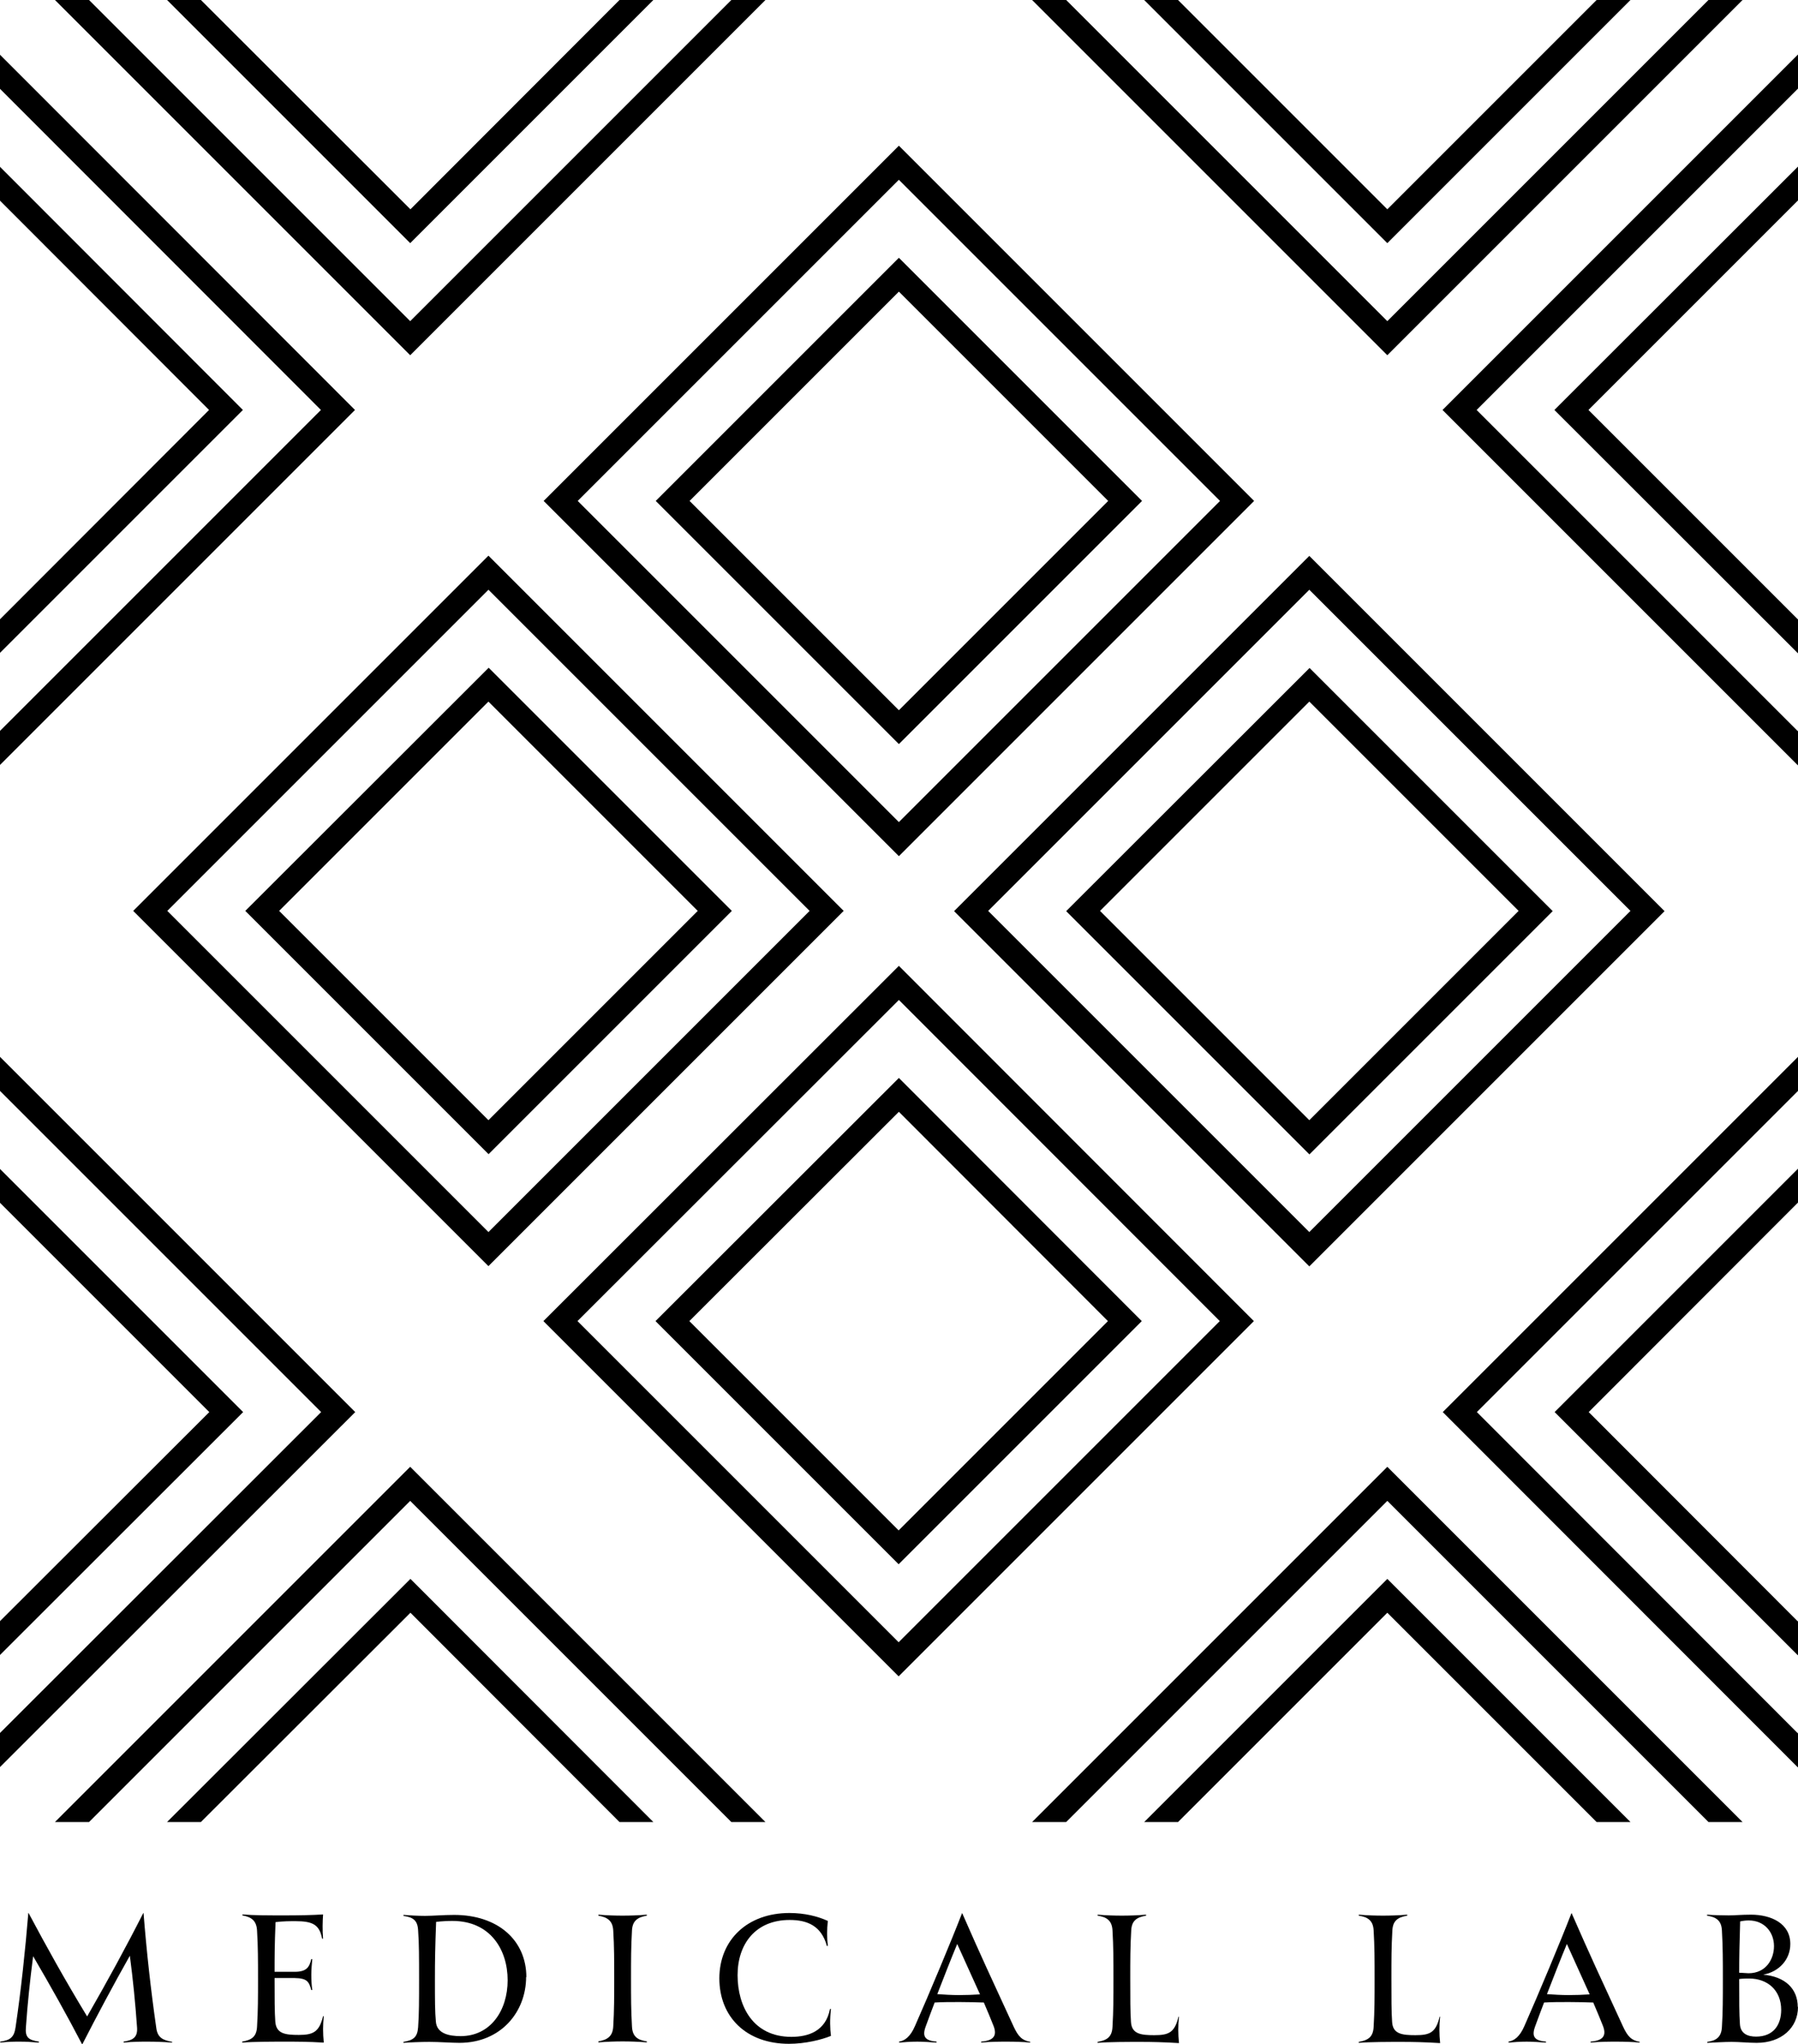
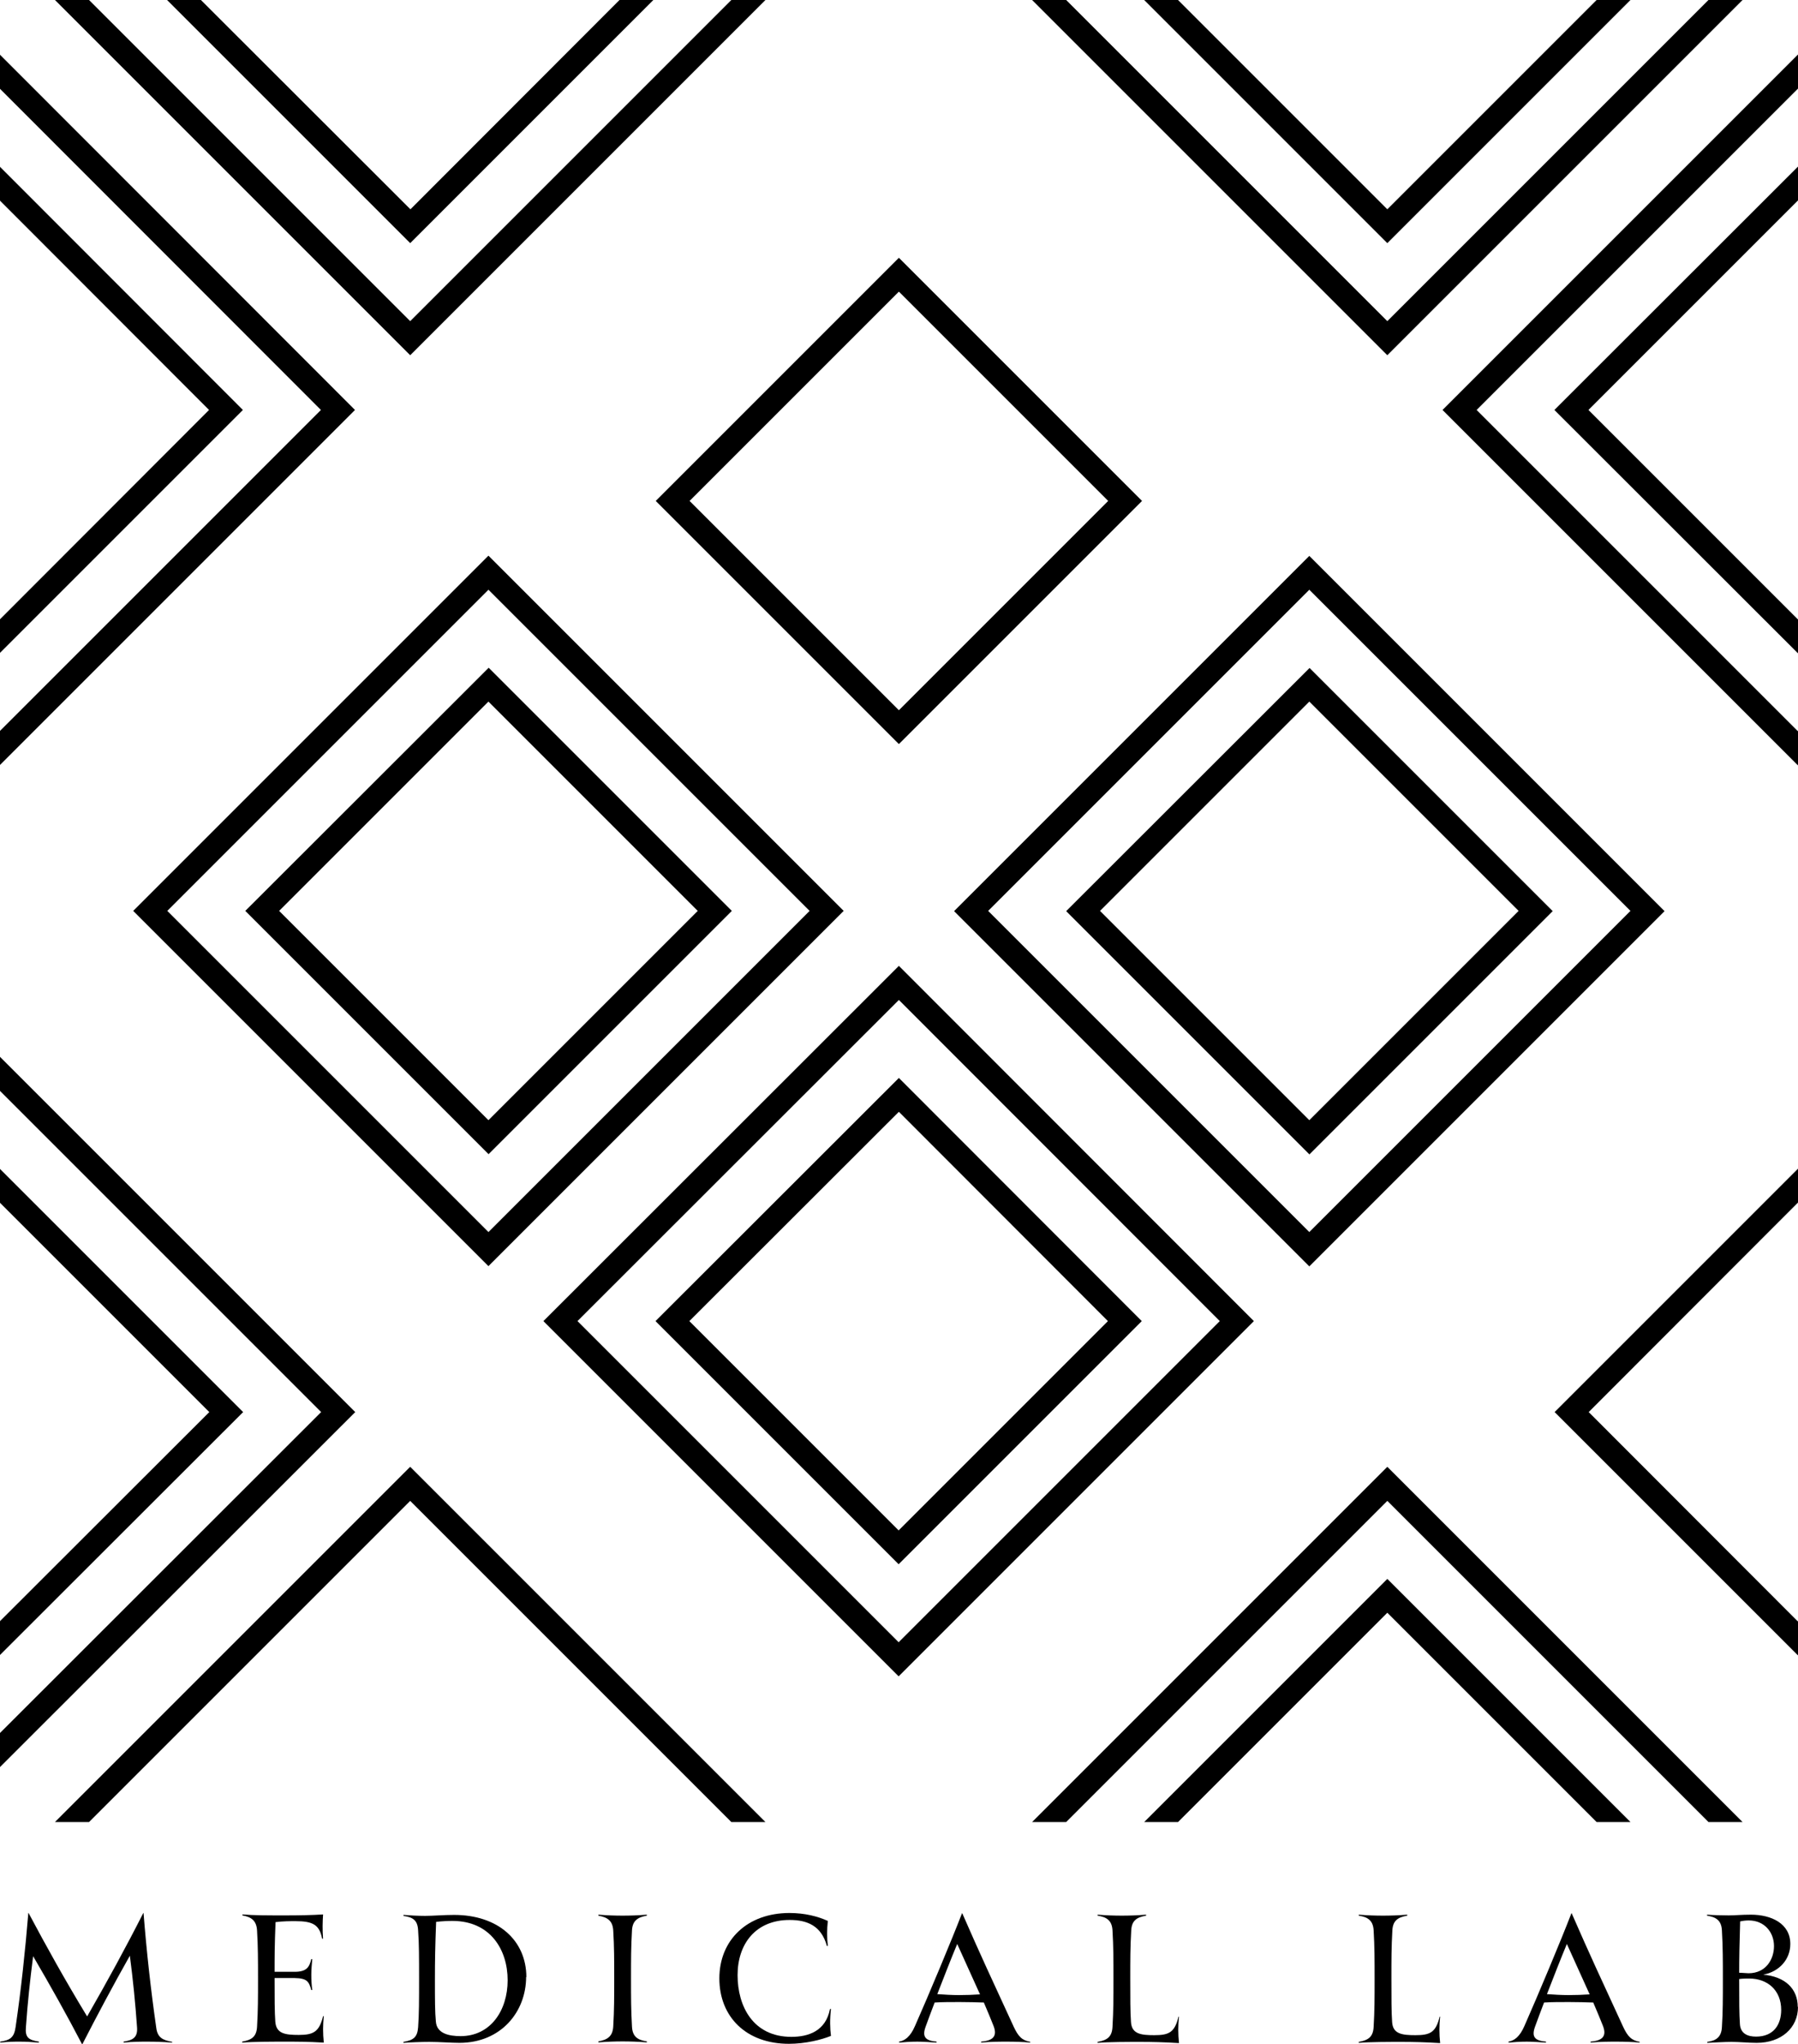
<svg xmlns="http://www.w3.org/2000/svg" version="1.1" width="74.91" height="85.17">
  <svg id="SvgjsSvg1005" version="1.1" viewBox="0 0 74.91 85.17">
    <g>
      <g>
        <g>
          <path d="M37.45,31l-10.13-10.13,10.13-10.13,10.13,10.13-10.13,10.13ZM28.73,20.87l8.72,8.72,8.72-8.72-8.72-8.72-8.72,8.72Z" />
-           <path d="M37.45,35.67l-14.8-14.8,14.8-14.8,14.8,14.8-14.8,14.8ZM24.07,20.87l13.38,13.38,13.38-13.38-13.38-13.38-13.38,13.38Z" />
        </g>
        <g>
          <path d="M20.35,48.08l-10.13-10.13,10.14-10.13,10.13,10.13-10.13,10.13ZM11.63,37.95l8.72,8.72,8.72-8.72-8.72-8.72-8.72,8.72Z" />
          <path d="M20.35,52.75l-14.8-14.8,14.8-14.8,14.8,14.8-14.8,14.8ZM6.97,37.95l13.38,13.38,13.38-13.38-13.38-13.38-13.38,13.38Z" />
        </g>
        <g>
          <path d="M37.44,65.17l-10.13-10.13,10.14-10.13,10.12,10.13-10.13,10.13ZM28.72,55.04l8.72,8.72,8.72-8.72-8.71-8.72-8.73,8.72Z" />
          <path d="M37.44,69.84l-14.8-14.8,14.81-14.8,14.79,14.8-14.8,14.8ZM24.06,55.04l13.38,13.38,13.38-13.38-13.37-13.38-13.39,13.38Z" />
        </g>
        <g>
          <path d="M54.55,48.09l-10.13-10.13,10.14-10.13,10.13,10.13-10.13,10.13ZM45.83,37.95l8.72,8.72,8.72-8.72-8.72-8.72-8.72,8.72Z" />
          <path d="M54.55,52.76l-14.8-14.8,14.8-14.8,14.8,14.8-14.8,14.8ZM41.17,37.95l13.38,13.38,13.38-13.38-13.38-13.38-13.38,13.38Z" />
        </g>
      </g>
      <g>
        <polygon points="0 6.95 0 8.36 8.71 17.08 0 25.8 0 27.2 10.12 17.08 0 6.95" />
        <polygon points="0 2.28 0 3.7 13.37 17.08 0 30.45 0 31.87 14.79 17.08 0 2.28" />
        <polygon points="27.22 0 25.81 0 17.1 8.72 8.37 0 6.96 0 17.09 10.13 27.22 0" />
        <polygon points="31.89 0 30.47 0 17.09 13.38 3.71 0 2.29 0 17.09 14.8 31.89 0" />
        <polygon points="67.93 0 66.52 0 57.8 8.72 49.08 0 47.67 0 57.8 10.13 67.93 0" />
        <polygon points="72.6 0 71.18 0 57.8 13.38 44.42 0 43 0 57.8 14.8 72.6 0" />
        <polygon points="64.76 17.08 74.9 27.21 74.91 27.2 74.91 25.8 74.9 25.8 66.18 17.08 74.9 8.36 74.91 8.36 74.91 6.95 74.9 6.95 64.76 17.08" />
        <polygon points="60.1 17.08 74.9 31.88 74.91 31.87 74.91 30.45 74.9 30.46 61.52 17.08 74.9 3.7 74.91 3.7 74.91 2.28 74.9 2.28 60.1 17.08" />
        <polygon points="0 48.7 0 50.11 8.72 58.83 0 67.54 0 68.95 10.13 58.83 0 48.7" />
        <polygon points="0 44.03 0 45.45 13.38 58.83 0 72.2 0 73.62 14.8 58.83 0 44.03" />
-         <polygon points="6.96 75.91 8.37 75.91 17.1 67.19 25.81 75.91 27.22 75.91 17.1 65.78 6.96 75.91" />
        <polygon points="2.29 75.91 3.71 75.91 17.09 62.53 30.47 75.91 31.89 75.91 17.09 61.11 2.29 75.91" />
        <polygon points="64.77 58.83 74.9 68.96 74.91 68.95 74.91 67.54 74.9 67.55 66.19 58.83 74.9 50.11 74.91 50.11 74.91 48.7 74.9 48.7 64.77 58.83" />
-         <polygon points="60.11 58.83 74.9 73.63 74.91 73.62 74.91 72.2 74.9 72.21 61.53 58.83 74.91 45.45 74.91 45.45 74.91 44.03 74.91 44.03 60.11 58.83" />
        <polygon points="57.8 67.19 66.52 75.91 67.93 75.91 57.8 65.78 47.67 75.91 49.08 75.91 57.8 67.19" />
        <polygon points="57.8 62.53 71.18 75.91 72.6 75.91 57.8 61.11 43 75.91 44.42 75.91 57.8 62.53" />
      </g>
    </g>
    <g>
      <path d="M7.17,85.06v.04c-.37-.03-.69-.04-1.03-.04-.29,0-.62,0-.99.04v-.04c.38-.06.59-.17.56-.59-.07-1.01-.17-2-.3-2.99-.7,1.24-1.35,2.46-1.98,3.69h-.01c-.63-1.21-1.32-2.44-2.04-3.67-.13,1.01-.23,1.95-.3,2.95-.04.44.11.54.54.61v.04c-.36-.03-.52-.04-.79-.04s-.47,0-.82.04v-.04c.42-.06.58-.18.64-.61.23-1.56.4-3.18.53-4.75h.01c.74,1.39,1.5,2.76,2.44,4.31.85-1.48,1.61-2.87,2.34-4.31h.01c.13,1.63.3,3.18.53,4.78.05.41.27.52.67.59Z" />
      <path d="M13.49,84c-.04.36-.04.71,0,1.1-.66-.04-1.11-.04-1.61-.04-.47,0-1.35,0-1.79.04v-.04c.39-.07.6-.2.62-.63.04-.68.04-1.18.04-2,0-.73,0-1.33-.04-1.99-.02-.41-.22-.57-.61-.64v-.04c.45.04,1.08.04,1.78.04.53,0,1.15-.01,1.58-.04-.02.29-.03.67,0,1.01h-.04c-.11-.59-.4-.73-1.11-.73-.23,0-.51,0-.83.04-.04.98-.04,1.47-.04,2.07.22,0,.46,0,.84,0,.51,0,.61-.21.69-.53h.04c-.02.22-.04.44-.04.65s.01.43.04.64h-.04c-.1-.35-.17-.49-.69-.5-.3,0-.58,0-.84,0v.02c0,.81,0,1.4.03,1.8.04.5.41.55.98.55.61,0,.85-.13,1.01-.78h.04Z" />
      <path d="M21.92,82.36c0,1.46-1.05,2.75-2.78,2.75-.33,0-.84-.04-1.25-.04-.35,0-.85.02-1.08.04v-.04c.41-.07.58-.19.61-.61.04-.53.04-1.13.04-2.01s0-1.49-.04-2.02c-.02-.43-.21-.55-.61-.61v-.04c.22.02.61.04.9.04.33,0,.77-.04,1.21-.04,1.82,0,3.01,1.05,3.01,2.6ZM21.15,82.5c0-1.27-.72-2.47-2.3-2.47-.18,0-.44.01-.68.04-.04,1.04-.05,1.61-.05,2.4,0,.84,0,1.35.04,1.76.04.49.54.6,1.03.6,1.25,0,1.96-1.07,1.96-2.33Z" />
      <path d="M26.95,79.81c-.41.07-.6.23-.62.62-.04.71-.04,1.2-.04,2s0,1.29.04,2c.02.4.21.56.62.62v.04c-.38-.03-.71-.04-1.01-.04s-.63.01-1.01.04v-.04c.4-.07.6-.23.62-.63.04-.67.04-1.24.04-1.99s0-1.33-.04-1.99c-.02-.4-.22-.56-.62-.63v-.04c.38.03.7.04,1.01.04s.63-.01,1.01-.04v.04Z" />
      <path d="M29.97,82.43c0-1.62,1.18-2.73,2.92-2.73.64,0,1.18.14,1.6.33-.04.36-.04.7,0,1.04h-.04c-.23-.84-.82-1.08-1.55-1.08-1.42,0-2.17,1-2.17,2.3s.65,2.57,2.24,2.57c.7,0,1.43-.23,1.61-1.16h.04c-.05.43-.04.81,0,1.12-.39.16-1.07.33-1.75.33-1.78,0-2.9-1.12-2.9-2.73Z" />
      <path d="M42.92,85.06v.04c-.25-.03-.66-.04-.96-.04-.28,0-.72,0-1.08.04v-.04c.47-.04.68-.21.52-.64-.1-.25-.24-.6-.41-.99-.3-.01-.65-.02-1.01-.02s-.75,0-1.04.02c-.13.33-.25.67-.37.99-.16.43-.03.6.45.64v.04c-.26-.02-.58-.04-.8-.04-.29,0-.56.02-.76.04v-.04c.24-.04.47-.21.66-.65.55-1.24,1.57-3.68,1.96-4.7h.01c.76,1.74,1.2,2.68,2.14,4.72.19.41.35.58.7.64ZM40.83,83.09c-.33-.73-.7-1.55-.95-2.1-.27.65-.55,1.37-.83,2.09.26.02.62.04.9.04.29,0,.6-.01.88-.03Z" />
      <path d="M49.12,84.02c-.04.36-.04.71,0,1.1-.66-.04-1.11-.05-1.61-.05-.47,0-1.34,0-1.78.04v-.04c.39-.07.6-.2.62-.63.04-.68.04-1.18.04-2,0-.76,0-1.34-.04-2.01-.02-.4-.22-.56-.62-.62v-.04c.38.03.7.04,1.01.04s.63-.01,1.01-.04v.04c-.41.07-.6.22-.62.62-.04.7-.04,1.21-.04,2.01s0,1.4.03,1.8c.03.5.41.55.97.55.61,0,.85-.11,1.01-.77h.04Z" />
      <path d="M60,84.02c-.04.36-.04.71,0,1.1-.66-.04-1.11-.05-1.61-.05-.47,0-1.34,0-1.78.04v-.04c.39-.07.6-.2.62-.63.04-.68.04-1.18.04-2,0-.76,0-1.34-.04-2.01-.02-.4-.22-.56-.62-.62v-.04c.38.03.7.04,1.01.04s.63-.01,1.01-.04v.04c-.41.07-.6.22-.62.62-.04.7-.04,1.21-.04,2.01s0,1.4.03,1.8c.03.5.41.55.97.55.61,0,.85-.11,1.01-.77h.04Z" />
      <path d="M68.31,85.06v.04c-.25-.03-.66-.04-.96-.04-.28,0-.72,0-1.08.04v-.04c.47-.04.68-.21.52-.64-.1-.25-.24-.6-.41-.99-.3-.01-.65-.02-1.01-.02s-.75,0-1.04.02c-.13.33-.25.67-.37.99-.16.43-.03.6.45.64v.04c-.26-.02-.58-.04-.8-.04-.29,0-.56.02-.76.04v-.04c.24-.04.47-.21.66-.65.55-1.24,1.57-3.68,1.96-4.7h.01c.76,1.74,1.2,2.68,2.14,4.72.19.41.35.58.7.64ZM66.23,83.09c-.33-.73-.7-1.55-.95-2.1-.27.65-.55,1.37-.83,2.09.26.02.62.04.9.04.29,0,.6-.01.88-.03Z" />
      <path d="M74.91,83.61c0,.88-.7,1.5-1.72,1.5-.34,0-.73-.04-1.05-.04-.27,0-.83.03-1.01.04v-.04c.36-.05.59-.19.61-.62.04-.62.04-1.18.04-2.01,0-.7,0-1.33-.04-2.01-.02-.43-.25-.56-.62-.62v-.04c.22.02.69.03.9.03.26,0,.54-.03.93-.03.85,0,1.64.37,1.64,1.22,0,.65-.47,1.16-1.13,1.28.92.08,1.44.59,1.44,1.35ZM72.86,80.01c-.11,0-.22.01-.36.04-.03.97-.04,1.52-.04,2.14.15,0,.29.02.39.02.73,0,1.06-.59,1.06-1.13,0-.58-.4-1.07-1.05-1.07ZM74.21,83.74c0-.83-.58-1.31-1.33-1.31-.1,0-.26,0-.42.02,0,.98,0,1.43.03,1.87.02.41.33.53.67.53.73,0,1.05-.49,1.05-1.12Z" />
    </g>
  </svg>
  <style>@media (prefers-color-scheme: light) { :root { filter: none; } }
@media (prefers-color-scheme: dark) { :root { filter: none; } }
</style>
</svg>